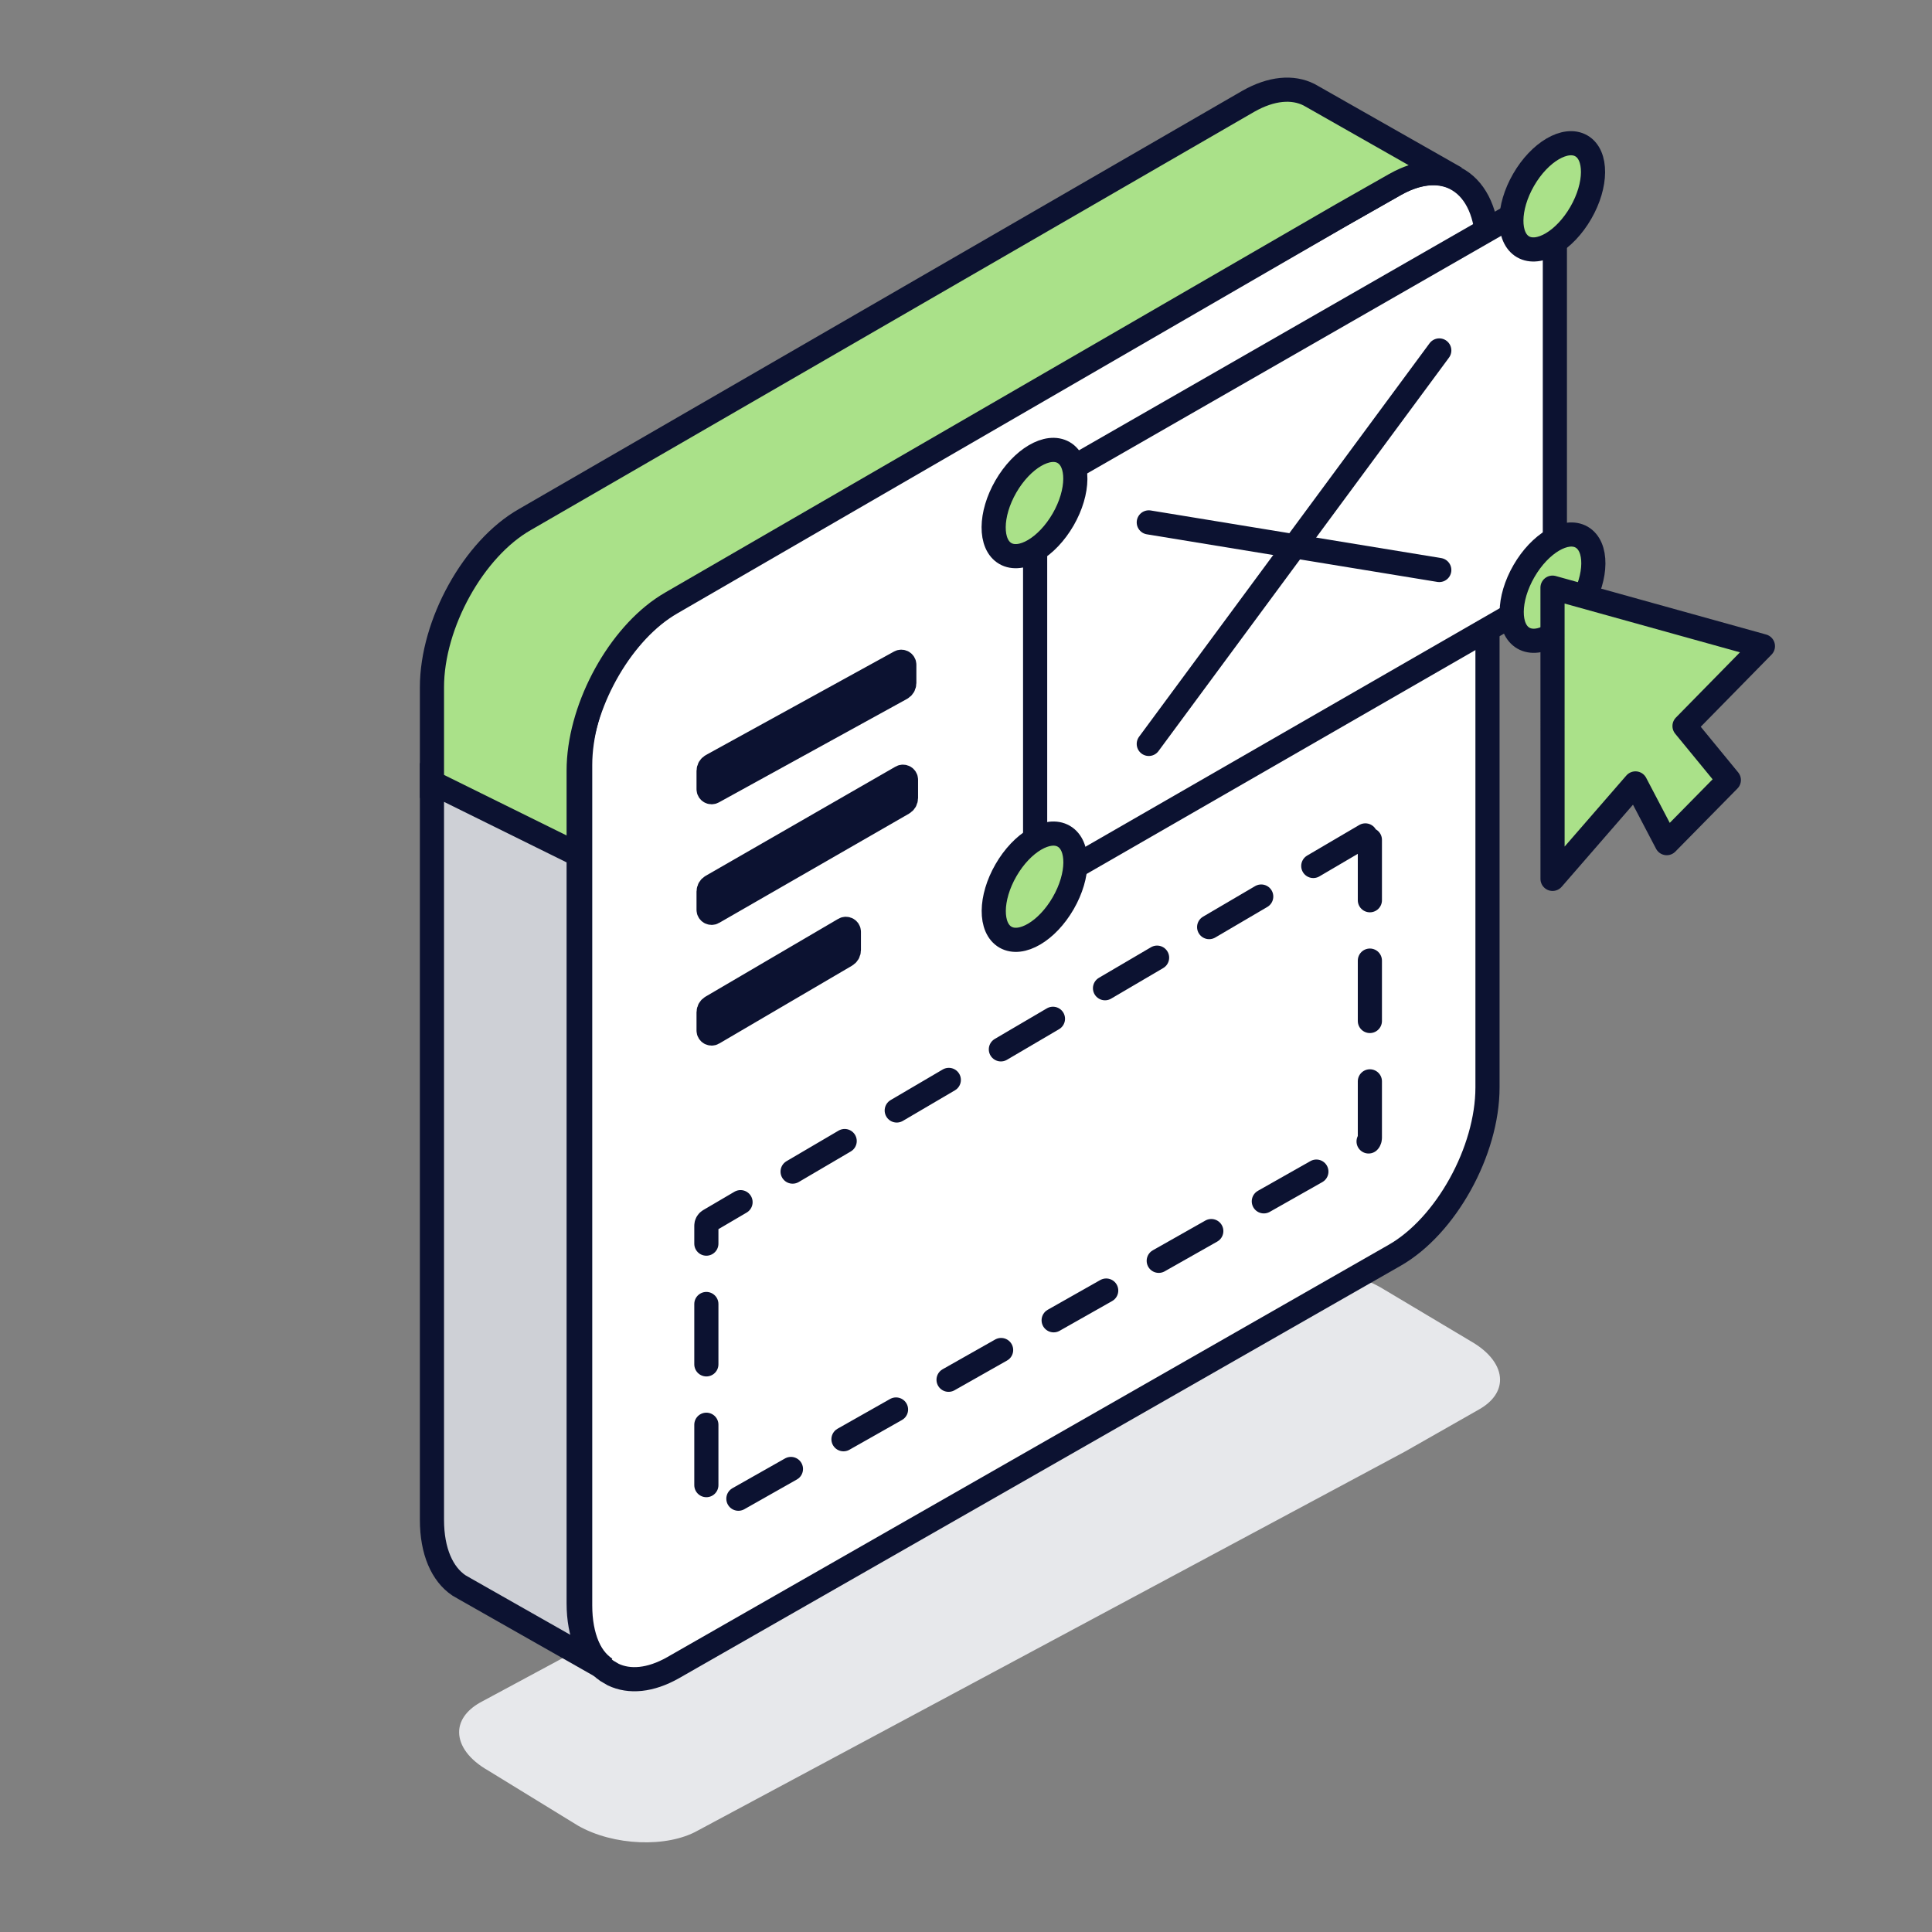
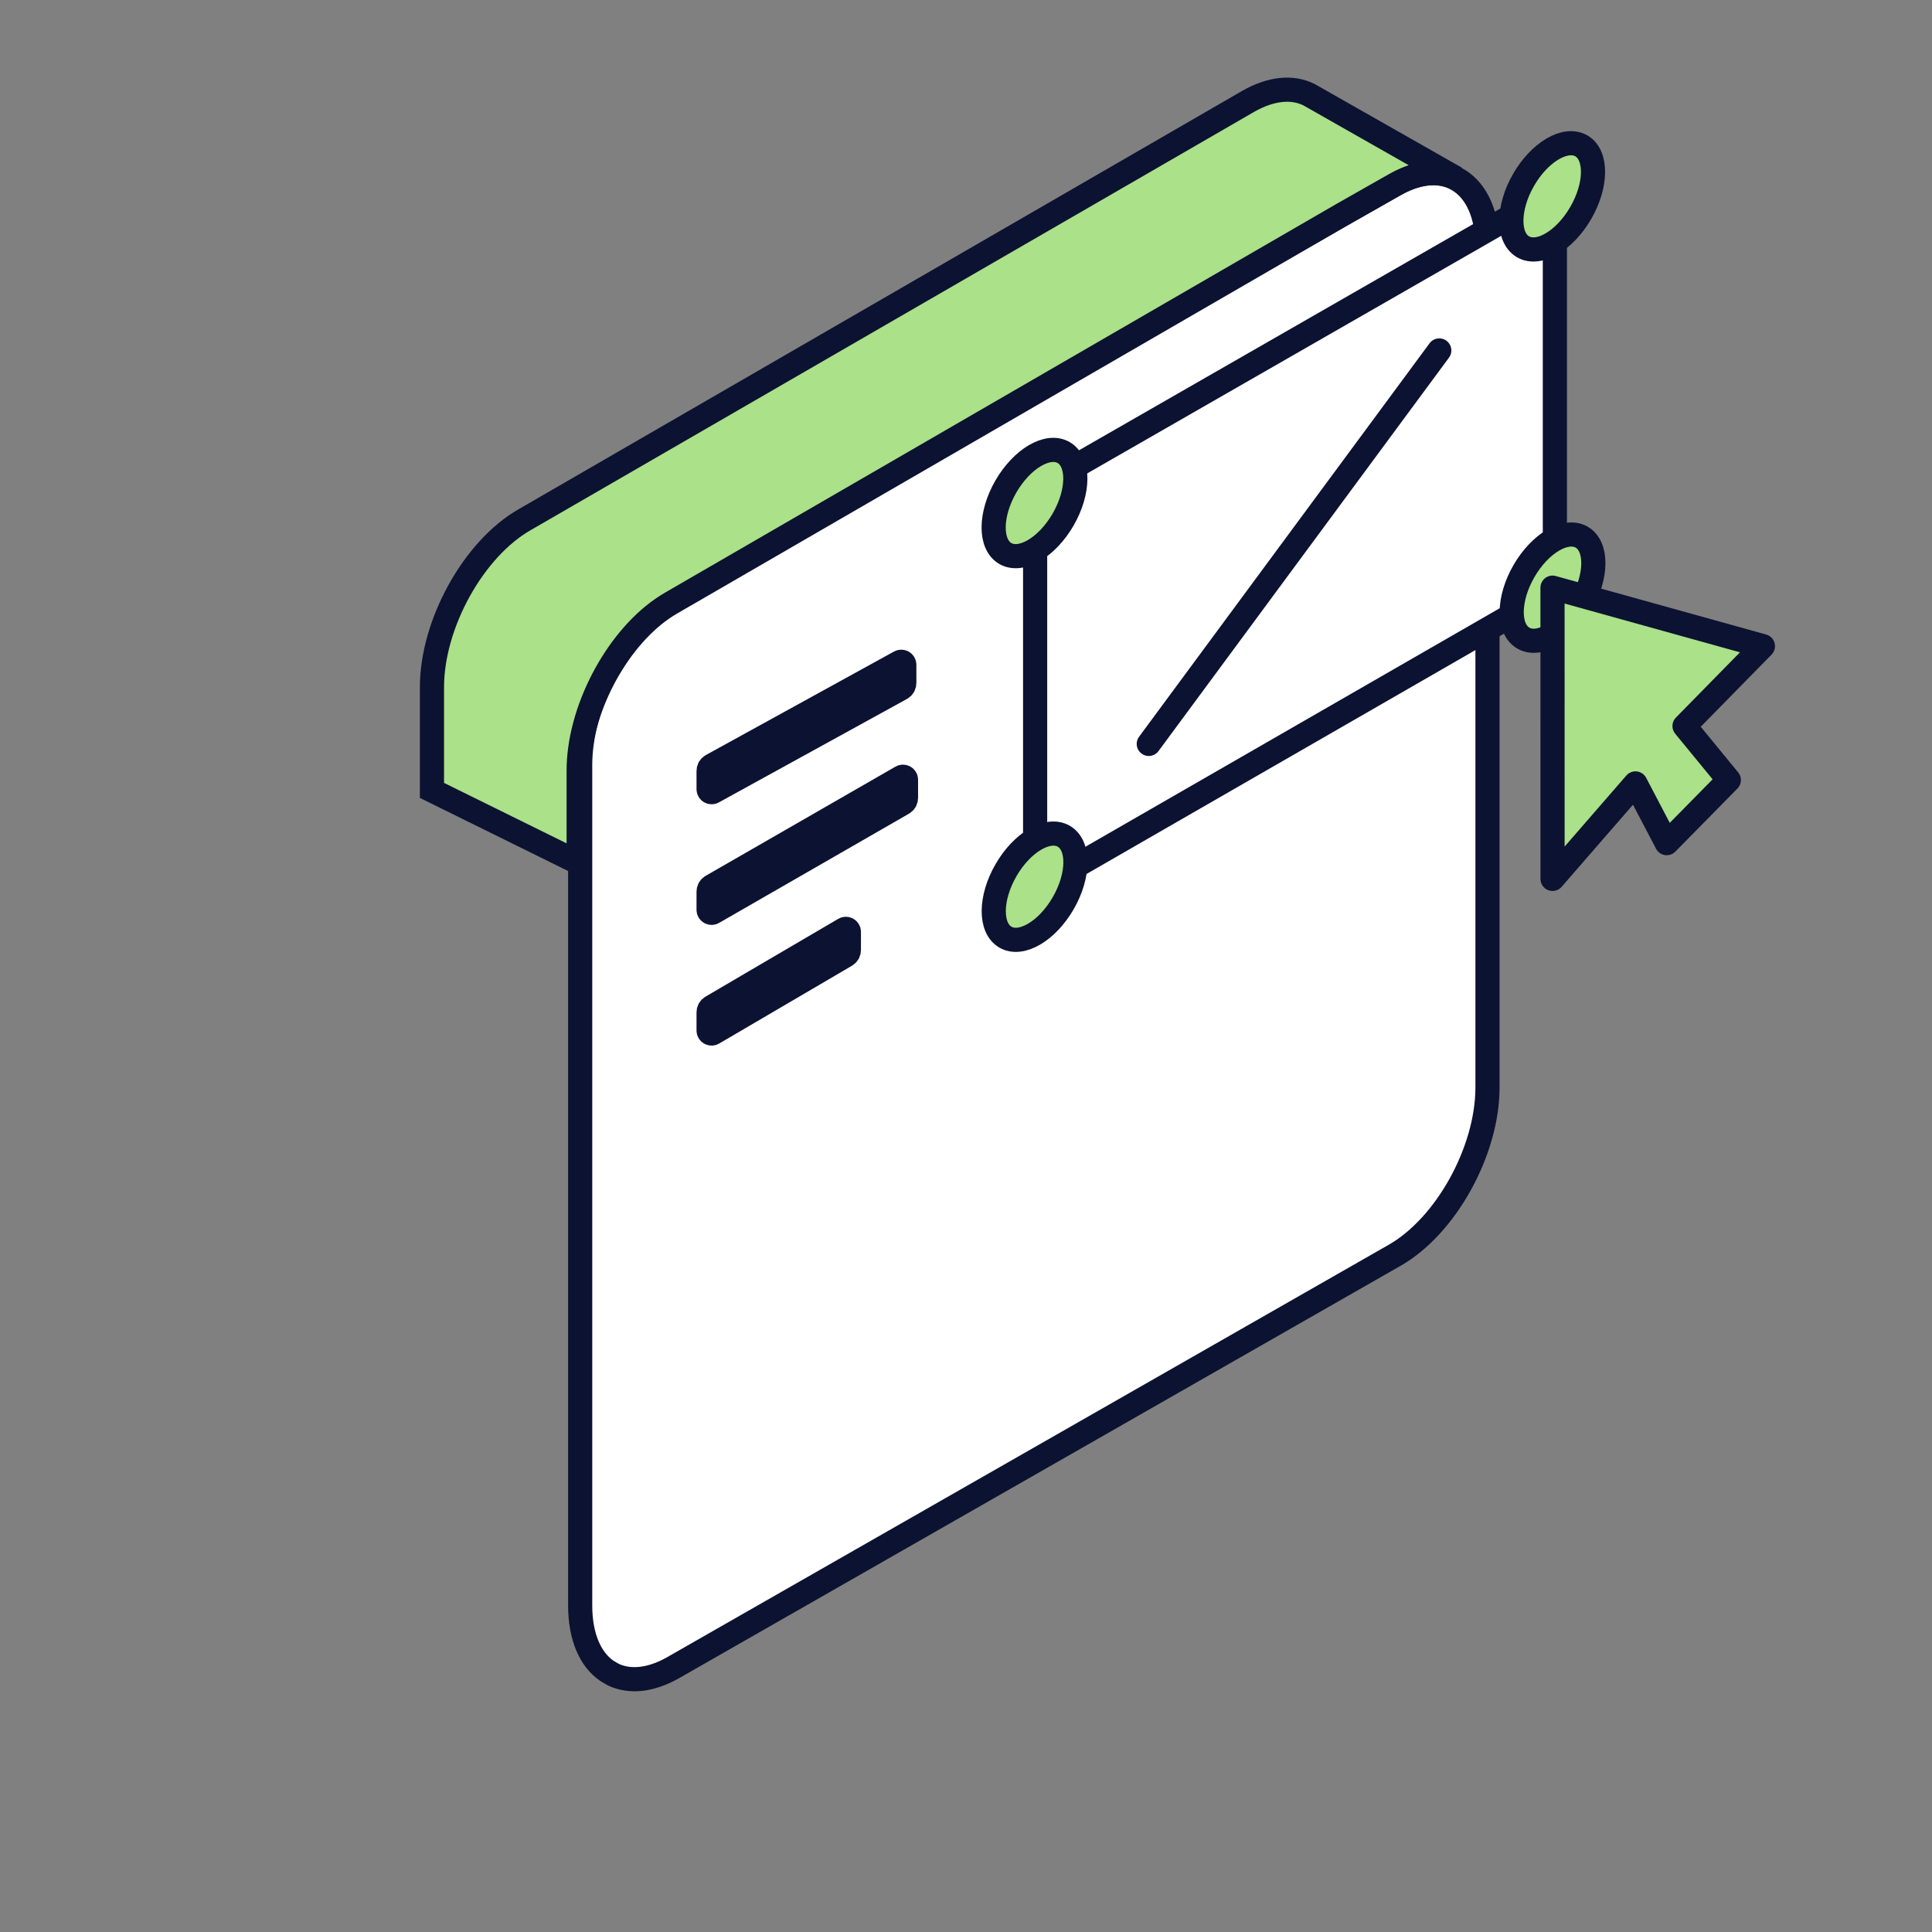
<svg xmlns="http://www.w3.org/2000/svg" width="64" height="64" viewBox="0 0 64 64" fill="none">
  <rect x="0" y="0" width="64" height="64" fill="#808080" stroke="none" />
-   <path d="M15.209 57.38C15.209 57.826 15.538 58.293 16.181 58.657L19.147 60.477C20.323 61.148 22.098 61.215 23.115 60.64L46.553 48.079L49.003 46.685C49.463 46.423 49.691 46.073 49.691 45.705C49.691 45.262 49.362 44.795 48.719 44.428L45.73 42.645C44.556 41.98 42.778 41.907 41.762 42.485L15.896 56.403C15.437 56.666 15.209 57.013 15.209 57.38Z" fill="#E7E8EB" />
  <path d="M19.219 25.341V53.183C19.219 54.227 19.56 54.979 20.108 55.352L20.312 55.472C20.849 55.728 21.542 55.673 22.298 55.244L46.196 41.585C47.897 40.617 49.275 38.129 49.275 36.024V8.181C49.275 7.103 48.911 6.336 48.33 5.974L48.208 5.904C47.749 5.674 47.171 5.677 46.534 5.951C46.425 5.997 46.312 6.056 46.196 6.12L44.415 7.132L22.298 19.78C22.191 19.841 22.087 19.905 21.984 19.978C20.434 21.054 19.219 23.366 19.219 25.341Z" fill="white" stroke="#0C1231" stroke-width="0.8" stroke-linecap="round" stroke-linejoin="round" />
  <path d="M14.309 22.768V26.183L19.169 28.58V25.529C19.169 23.555 20.384 21.243 21.933 20.167C22.037 20.094 22.141 20.03 22.247 19.968L44.429 7.126L46.21 6.114C46.325 6.05 46.438 5.992 46.548 5.945C47.185 5.671 47.763 5.668 48.222 5.898L43.522 3.227L43.362 3.137C42.823 2.866 42.121 2.918 41.35 3.356L17.388 17.21C15.69 18.175 14.309 20.663 14.309 22.768Z" fill="#AAE189" stroke="#0C1231" stroke-width="0.8" stroke-miterlimit="10" stroke-linecap="round" />
-   <path d="M14.309 25.919V50.346C14.309 51.393 14.65 52.145 15.201 52.518L15.399 52.632L20.058 55.277C19.509 54.904 19.169 54.151 19.169 53.108V28.319L14.309 25.919Z" fill="#CED0D6" stroke="#0C1231" stroke-width="0.8" stroke-miterlimit="10" stroke-linecap="round" />
  <path d="M23.576 25.362C23.513 25.397 23.473 25.464 23.473 25.537V26.142C23.473 26.218 23.554 26.267 23.621 26.23L29.853 22.802C29.917 22.767 29.956 22.7 29.956 22.627V22.021C29.956 21.945 29.875 21.897 29.808 21.934L23.576 25.362Z" fill="#0C1231" stroke="#0C1231" stroke-width="0.8" stroke-miterlimit="10" stroke-linecap="round" />
  <path d="M23.573 29.361C23.511 29.397 23.473 29.463 23.473 29.535V30.139C23.473 30.215 23.556 30.264 23.623 30.225L29.912 26.607C29.974 26.571 30.012 26.505 30.012 26.434V25.83C30.012 25.753 29.929 25.705 29.863 25.743L23.573 29.361Z" fill="#0C1231" stroke="#0C1231" stroke-width="0.8" stroke-miterlimit="10" stroke-linecap="round" />
  <path d="M23.572 33.361C23.511 33.397 23.473 33.462 23.473 33.533V34.137C23.473 34.214 23.557 34.262 23.623 34.223L28.021 31.645C28.082 31.609 28.12 31.544 28.12 31.473V30.869C28.12 30.792 28.036 30.744 27.97 30.783L23.572 33.361Z" fill="#0C1231" stroke="#0C1231" stroke-width="0.8" stroke-miterlimit="10" stroke-linecap="round" />
  <path d="M51.507 19.558L34.29 29.47V16.211L51.507 6.331V19.558Z" fill="white" stroke="#0C1231" stroke-width="0.8" stroke-linecap="round" stroke-linejoin="round" />
  <path d="M52.366 7.051C52.899 6.128 52.907 5.134 52.384 4.832C51.861 4.53 51.004 5.033 50.471 5.957C49.938 6.88 49.93 7.874 50.453 8.176C50.977 8.478 51.833 7.975 52.366 7.051Z" fill="#AAE189" stroke="#0C1231" stroke-width="0.8" stroke-miterlimit="10" stroke-linecap="round" />
  <path d="M52.377 20.014C52.91 19.09 52.918 18.097 52.395 17.794C51.872 17.492 51.015 17.996 50.482 18.92C49.949 19.843 49.941 20.837 50.464 21.139C50.987 21.441 51.844 20.937 52.377 20.014Z" fill="#AAE189" stroke="#0C1231" stroke-width="0.8" stroke-miterlimit="10" stroke-linecap="round" />
  <path d="M58.399 21.405L51.429 19.467L51.43 29.114L54.177 25.952L55.213 27.93L57.27 25.84L55.802 24.051L58.399 21.405Z" fill="#AAE189" stroke="#0C1231" stroke-width="0.8" stroke-miterlimit="10" stroke-linecap="round" stroke-linejoin="round" />
  <path d="M35.22 29.92C35.753 28.997 35.761 28.003 35.238 27.701C34.714 27.399 33.858 27.903 33.325 28.826C32.791 29.75 32.783 30.743 33.307 31.045C33.83 31.348 34.687 30.844 35.22 29.92Z" fill="#AAE189" stroke="#0C1231" stroke-width="0.8" stroke-miterlimit="10" stroke-linecap="round" />
  <path d="M35.217 17.211C35.75 16.287 35.758 15.294 35.234 14.991C34.711 14.689 33.855 15.193 33.321 16.116C32.788 17.04 32.78 18.034 33.303 18.336C33.827 18.638 34.683 18.134 35.217 17.211Z" fill="#AAE189" stroke="#0C1231" stroke-width="0.8" stroke-miterlimit="10" stroke-linecap="round" />
  <path d="M47.678 11.609L38.055 24.643" stroke="#0C1231" stroke-width="0.8" stroke-linecap="round" stroke-linejoin="round" />
-   <path d="M38.055 17.305L47.678 18.882" stroke="#0C1231" stroke-width="0.8" stroke-linecap="round" stroke-linejoin="round" />
-   <path d="M45.229 27.674L23.498 40.43C23.437 40.466 23.399 40.532 23.399 40.603V49.904C23.399 50.057 23.564 50.154 23.698 50.078L45.278 37.865C45.34 37.829 45.379 37.763 45.379 37.691V27.761C45.379 27.683 45.295 27.635 45.229 27.674Z" stroke="#0C1231" stroke-width="0.8" stroke-miterlimit="10" stroke-linecap="round" stroke-dasharray="2 2" />
</svg>